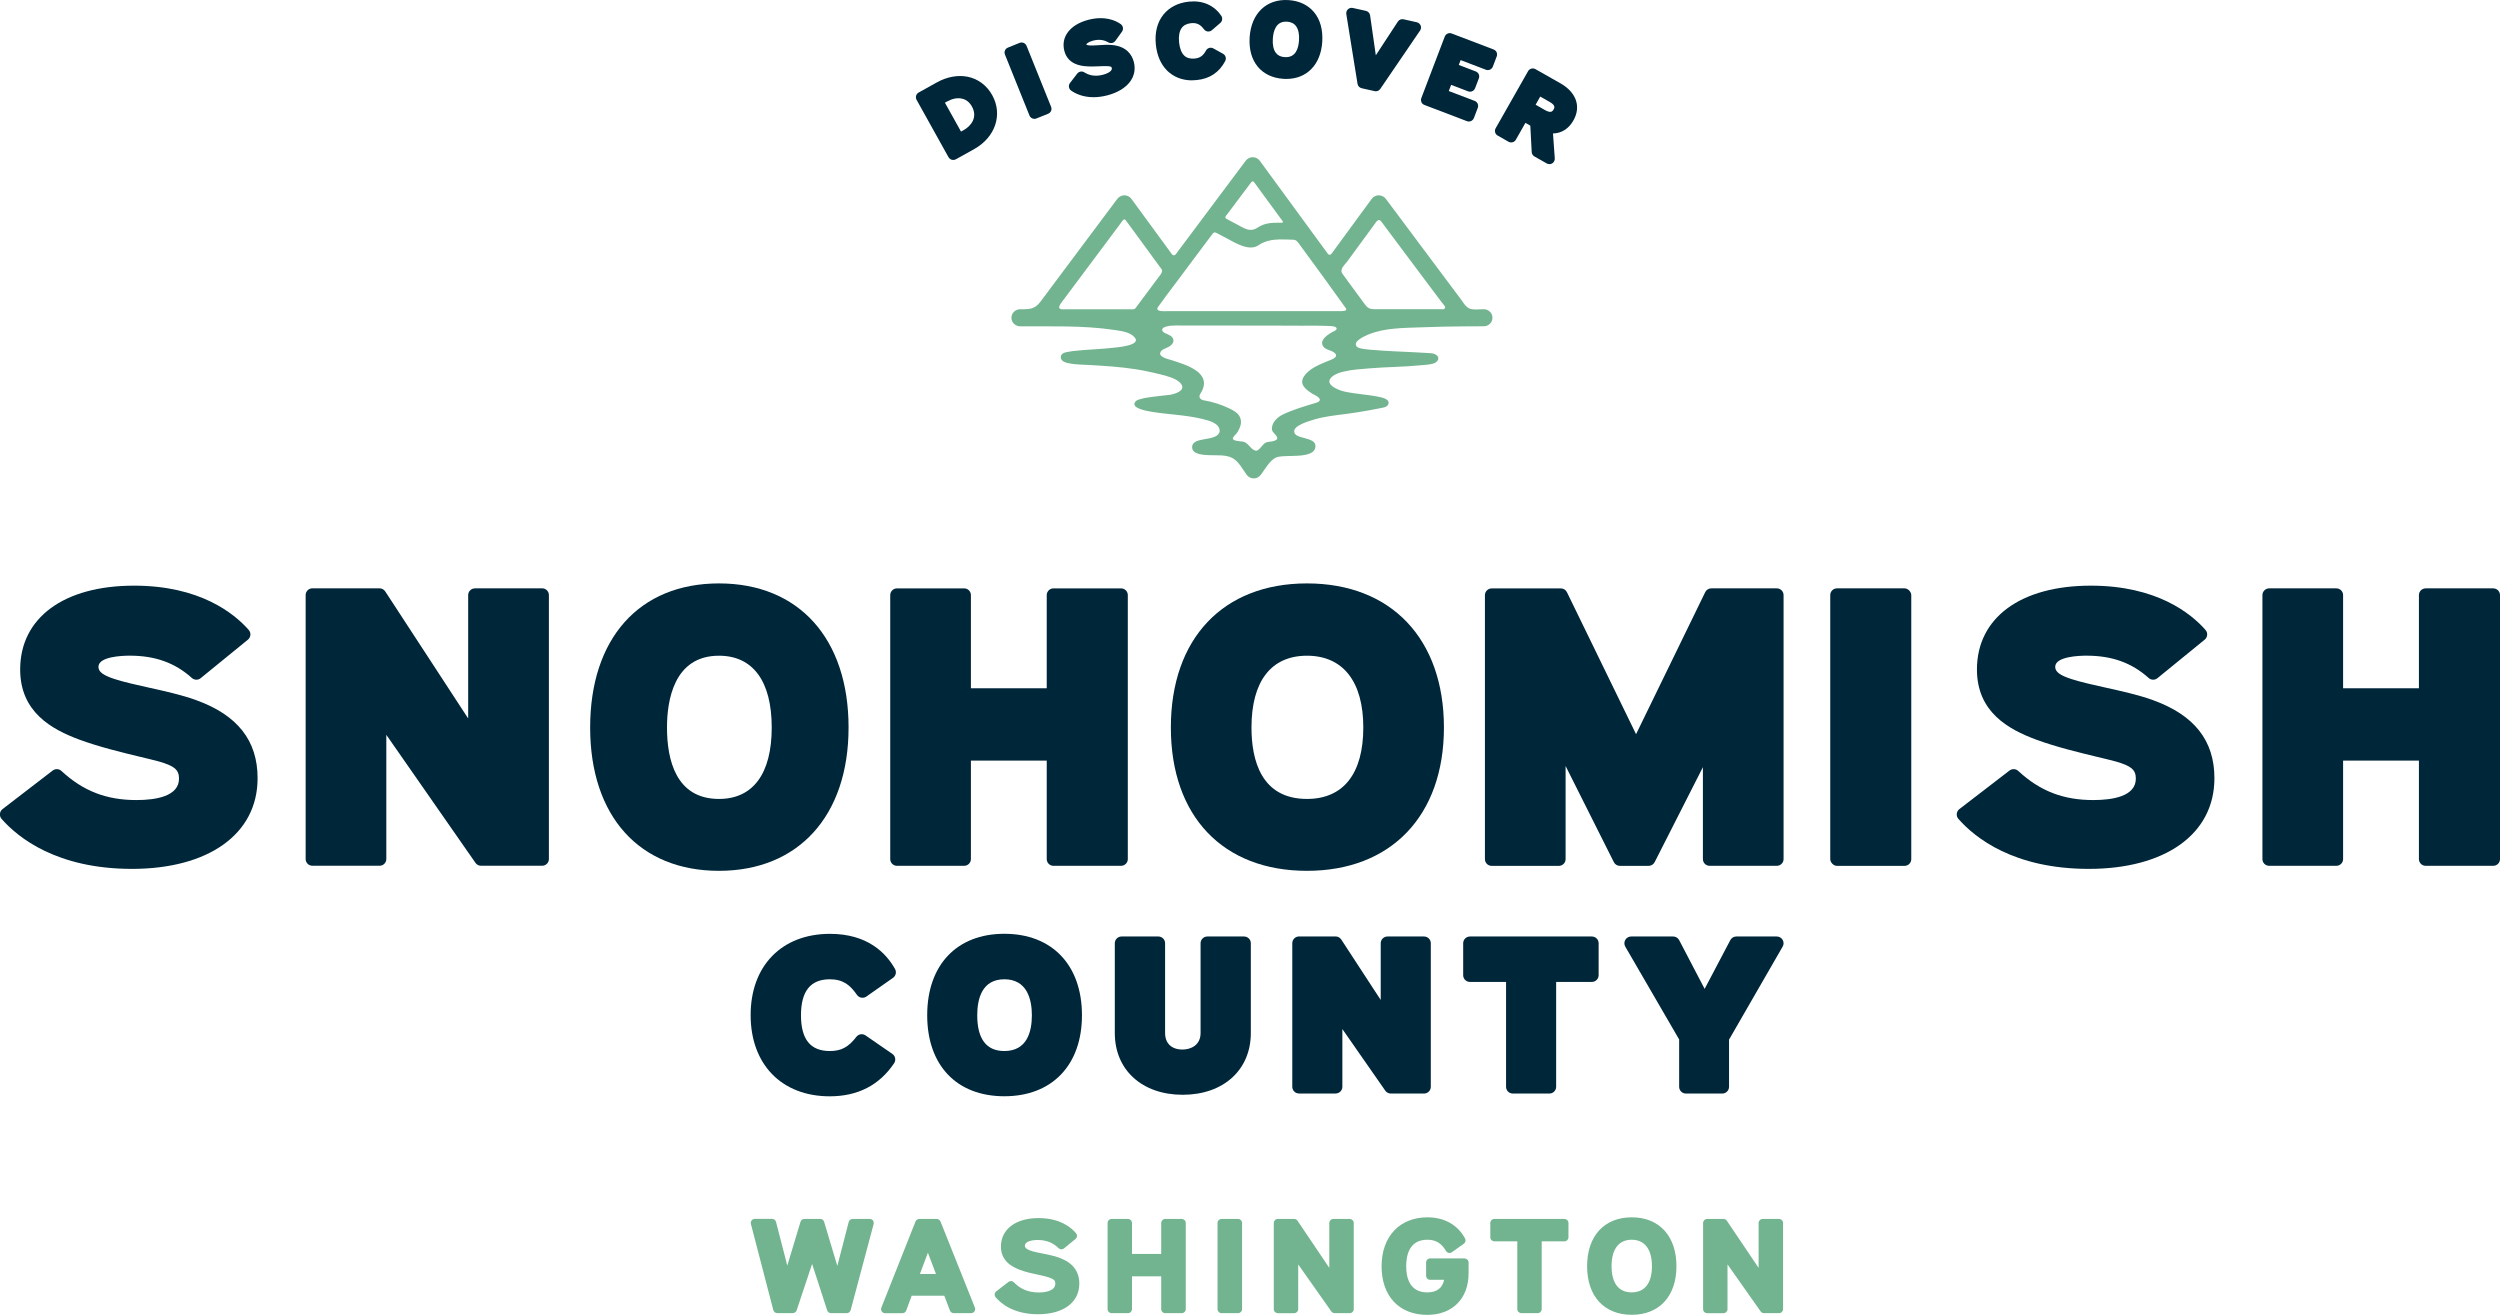
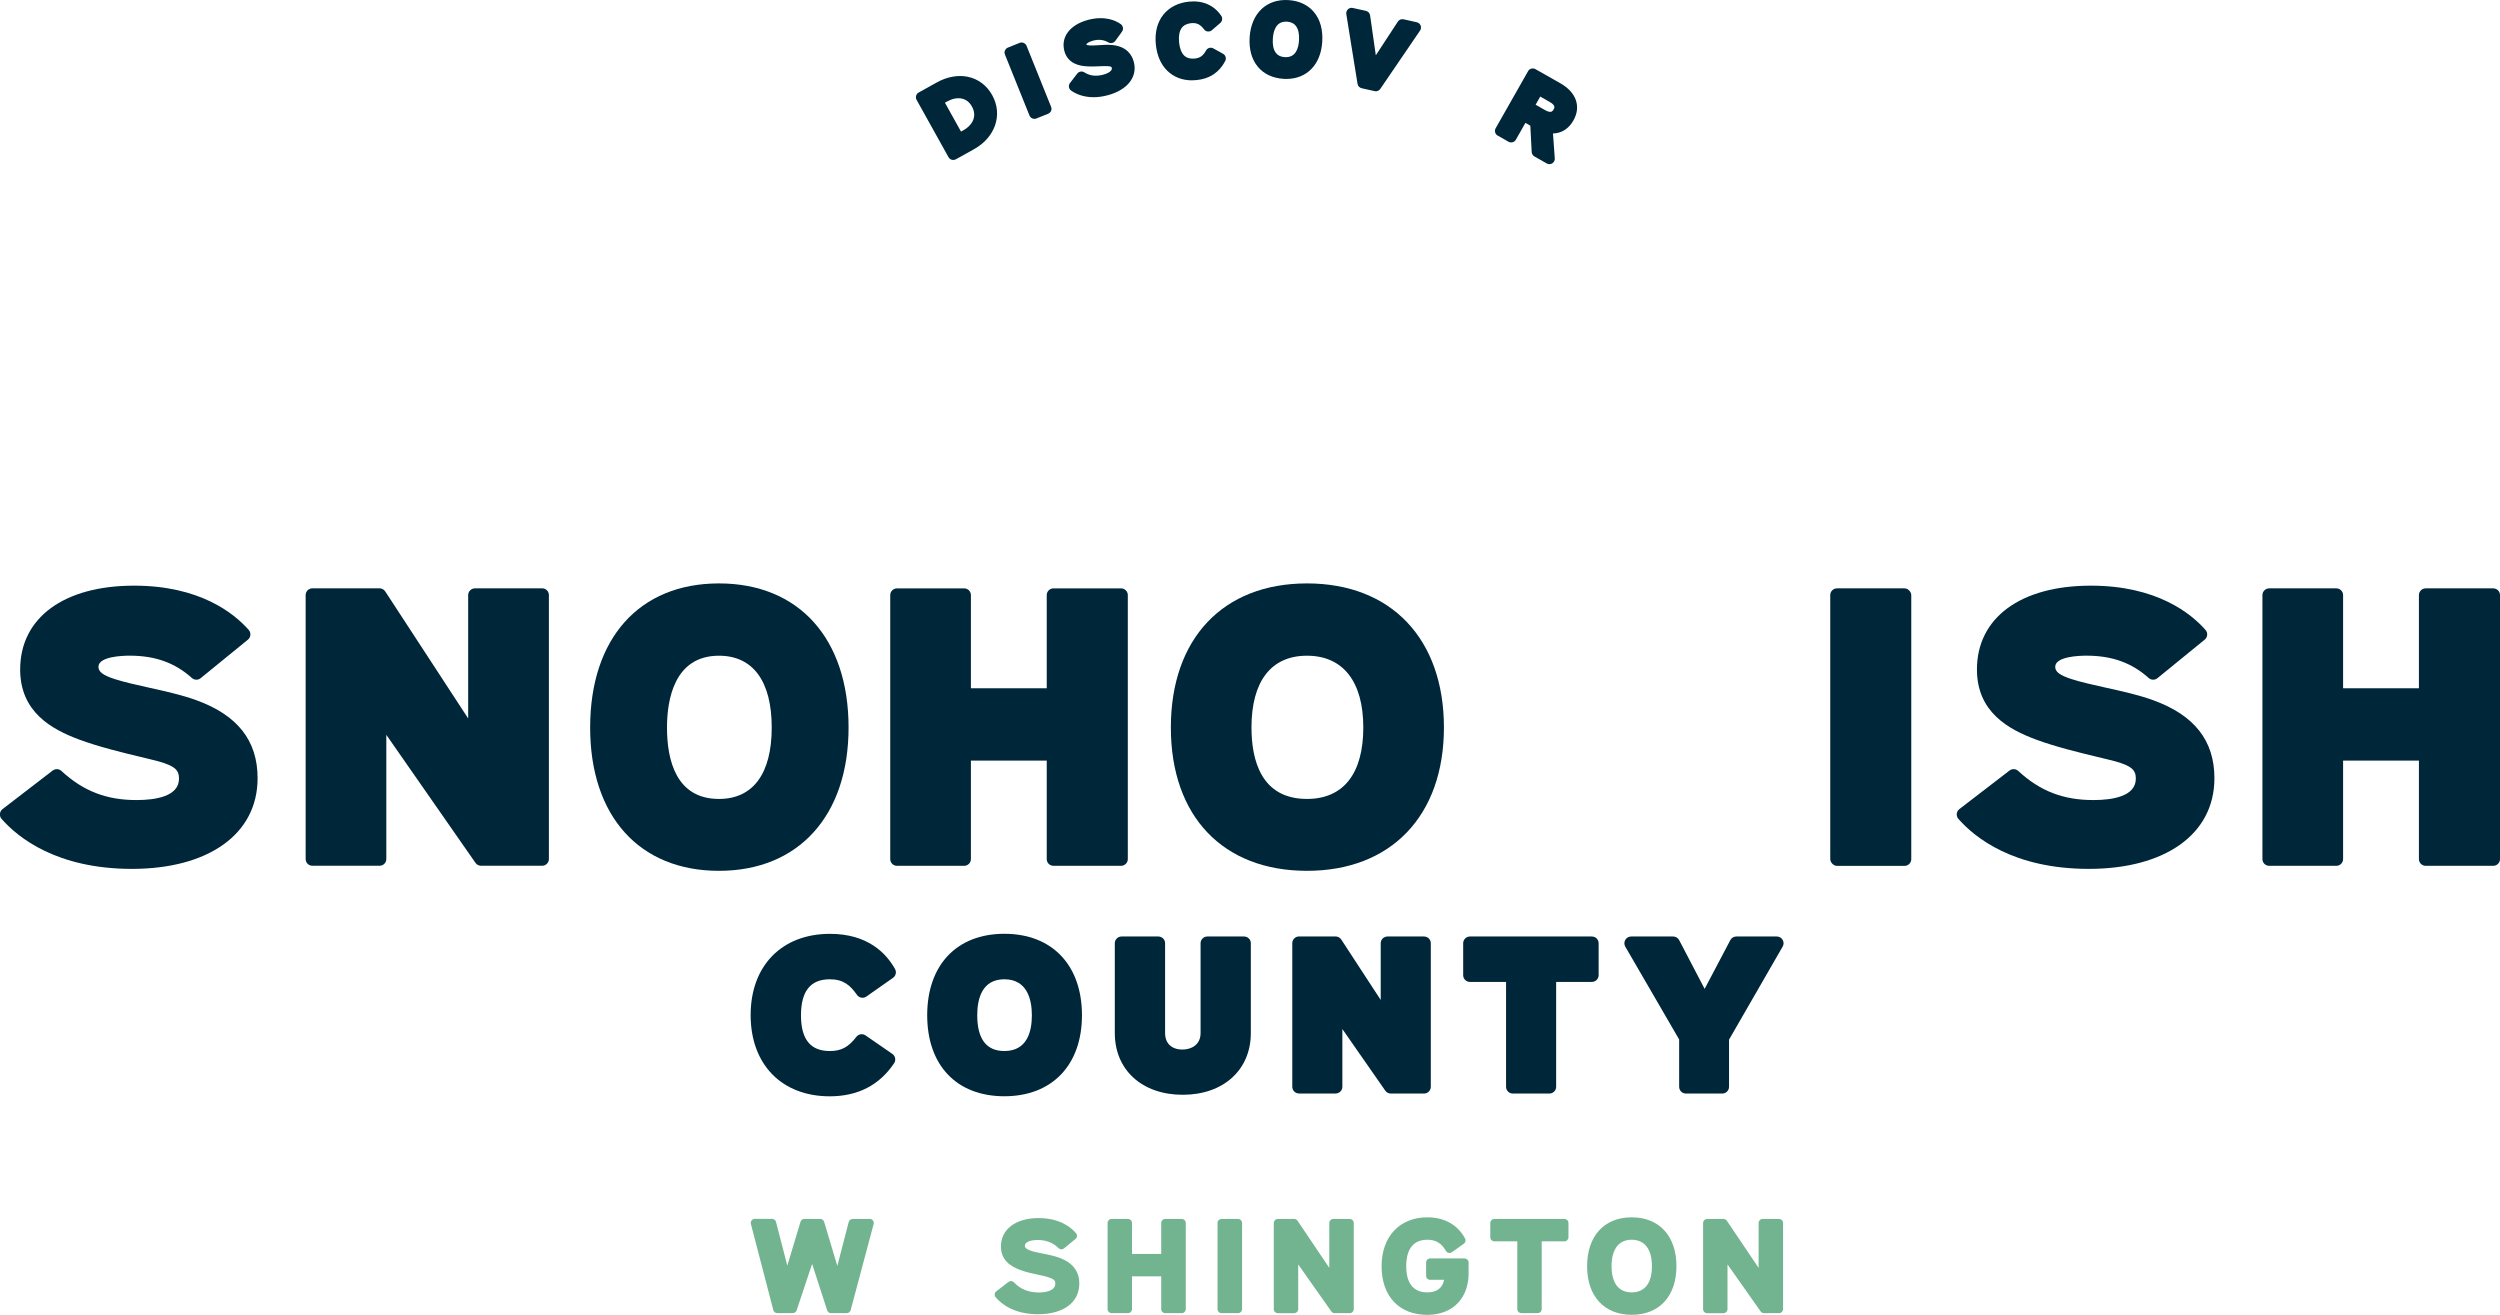
<svg xmlns="http://www.w3.org/2000/svg" id="SNO-Logo_Horizontal-Alt_Color-1" viewBox="0 0 489.62 257.51">
  <defs>
    <style>
      .cls-1 {
        fill: #00263a;
      }

      .cls-2 {
        fill: #72b48f;
      }
    </style>
  </defs>
  <g>
    <path class="cls-2" d="m170.32,238.73h-3.33c-.36,0-.68.24-.77.59l-2.23,8.61-2.59-8.64c-.1-.34-.41-.57-.76-.57h-3.1c-.35,0-.66.23-.76.56l-2.59,8.59-2.21-8.56c-.09-.35-.41-.6-.77-.6h-3.38c-.25,0-.48.11-.63.31-.15.19-.2.45-.14.69l4.39,16.87c.09.35.41.59.77.59h3.05c.34,0,.65-.22.75-.54l3.03-9.09,2.95,9.09c.11.33.41.55.76.55h3.07c.36,0,.67-.24.77-.59l4.5-16.87c.06-.24.01-.49-.14-.69s-.38-.31-.63-.31Z" />
-     <path class="cls-2" d="m184.19,239.23c-.12-.3-.41-.5-.74-.5h-3.41c-.33,0-.62.2-.74.5l-6.69,16.87c-.1.24-.07.52.08.74.15.22.39.35.66.35h3.38c.33,0,.63-.21.75-.52l1.07-2.9h6.39l1.1,2.9c.12.31.41.51.74.51h3.41c.26,0,.51-.13.66-.35.15-.22.18-.5.08-.74l-6.74-16.87Zm-4.03,10.28l1.57-4.17,1.58,4.17h-3.15Z" />
    <path class="cls-2" d="m207.48,246.33c-1.03-.38-2.16-.6-3.25-.82-.92-.18-1.8-.35-2.46-.6-1.05-.38-1.05-.77-1.05-.93,0-.84,1.35-1.13,2.51-1.13,1.67,0,3,.52,4.09,1.6.29.29.75.31,1.06.05l2.25-1.85c.16-.13.27-.33.29-.54.02-.21-.05-.42-.18-.58-.93-1.11-3.12-2.97-7.35-2.97-4.47,0-7.36,2.19-7.36,5.57,0,2.82,2.12,3.96,3.72,4.57,1.16.44,2.38.7,3.47.93.79.17,1.54.33,2.17.54,1.1.36,1.29.68,1.29,1.22,0,1.62-2.46,1.74-3.21,1.74-2.03,0-3.63-.65-4.9-1.99-.28-.3-.74-.33-1.06-.08l-2.4,1.85c-.17.13-.28.33-.3.55-.02.22.04.43.18.6,1.05,1.24,3.53,3.33,8.28,3.33,5,0,8.11-2.3,8.11-6.01,0-2.4-1.31-4.09-3.88-5.04Z" />
    <path class="cls-2" d="m231.44,238.73h-3.23c-.44,0-.79.36-.79.79v6.06h-5.72v-6.06c0-.44-.36-.79-.79-.79h-3.2c-.44,0-.79.36-.79.79v16.87c0,.44.36.79.79.79h3.2c.44,0,.79-.36.79-.79v-6.42h5.72v6.42c0,.44.36.79.79.79h3.23c.44,0,.79-.36.79-.79v-16.87c0-.44-.36-.79-.79-.79Z" />
    <path class="cls-2" d="m239.24,238.73h3.23c.44,0,.79.36.79.79v16.87c0,.44-.36.79-.79.79h-3.23c-.44,0-.79-.36-.79-.79v-16.87c0-.44.36-.79.79-.79Z" />
    <path class="cls-2" d="m264.33,238.73h-3.2c-.44,0-.79.36-.79.79v8.79l-6.22-9.23c-.15-.22-.39-.35-.66-.35h-3.2c-.44,0-.79.36-.79.79v16.87c0,.44.36.79.79.79h3.2c.44,0,.79-.36.79-.79v-8.76l6.49,9.21c.15.21.39.34.65.34h2.95c.44,0,.79-.36.79-.79v-16.87c0-.44-.36-.79-.79-.79Z" />
    <path class="cls-2" d="m286.83,246.46h-6.74c-.44,0-.79.36-.79.79v2.61c0,.44.36.79.79.79h2.74c-.34,1.63-1.45,2.46-3.29,2.46-3.42,0-4.14-2.79-4.14-5.13s.72-5.18,4.14-5.18c1.66,0,2.76.66,3.65,2.19.11.19.3.33.52.38.22.05.45,0,.63-.13l2.35-1.66c.33-.23.43-.67.24-1.02-1.43-2.68-4.05-4.15-7.37-4.15-5.46,0-8.98,3.77-8.98,9.6s3.43,9.5,8.96,9.5c4.91,0,8.08-3.19,8.08-8.13v-2.12c0-.44-.36-.79-.79-.79Z" />
    <path class="cls-2" d="m306.4,238.73h-13.74c-.44,0-.79.36-.79.79v2.8c0,.44.36.79.79.79h4.5v13.27c0,.44.36.79.79.79h3.2c.44,0,.79-.36.79-.79v-13.27h4.45c.44,0,.79-.36.79-.79v-2.8c0-.44-.36-.79-.79-.79Z" />
    <path class="cls-2" d="m319.58,238.41c-5.4,0-8.75,3.67-8.75,9.57s3.35,9.52,8.75,9.52,8.75-3.65,8.75-9.52-3.35-9.57-8.75-9.57Zm-.03,14.7c-2.54,0-3.93-1.82-3.93-5.13s1.4-5.18,3.93-5.18,3.98,1.84,3.98,5.18-1.42,5.13-3.98,5.13Z" />
    <path class="cls-2" d="m348.41,238.73h-3.2c-.44,0-.79.36-.79.79v8.79l-6.22-9.23c-.15-.22-.39-.35-.66-.35h-3.2c-.44,0-.79.36-.79.79v16.87c0,.44.36.79.79.79h3.2c.44,0,.79-.36.79-.79v-8.76l6.49,9.21c.15.21.39.34.65.34h2.95c.44,0,.79-.36.79-.79v-16.87c0-.44-.36-.79-.79-.79Z" />
-     <path class="cls-2" d="m290.65,60.56c-.22,0-.44,0-.66.02-.61.03-1.24.06-1.81-.04-.85-.15-1.3-.83-1.76-1.49-.09-.12-.17-.25-.26-.37-1.32-1.77-2.64-3.54-3.96-5.3-1.63-2.18-3.26-4.36-4.89-6.54-1.38-1.85-2.77-3.7-4.15-5.56-.59-.78-1.17-1.57-1.76-2.35-.32-.43-.83-.65-1.38-.68-.54,0-1.05.26-1.37.7-.12.17-.24.33-.37.5-.32.44-.64.88-.96,1.31-.45.61-.9,1.23-1.35,1.84-.51.69-1.01,1.39-1.52,2.08-.5.68-.99,1.35-1.49,2.03-.41.57-.83,1.13-1.24,1.7-.29.4-.58.79-.87,1.19-.1.14-.19.26-.37.29-.16.02-.32-.04-.41-.17l-13.34-18.23c-.32-.44-.83-.69-1.37-.7-.5-.02-1.06.25-1.38.68l-13.73,18.36c-.17.23-.52.23-.7,0l-7.96-10.88c-.36-.49-.97-.76-1.61-.68-.48.06-.9.34-1.18.72l-.22.29c-2.73,3.65-5.45,7.29-8.18,10.94-1.64,2.19-3.28,4.38-4.92,6.58-.48.64-.95,1.29-1.43,1.92-.11.15-.22.29-.33.44-1.02,1.28-1.89,1.4-3.27,1.41-.21,0-.43,0-.66,0-.94,0-1.7.75-1.7,1.67s.76,1.67,1.7,1.67h4.15c3.19,0,6.37,0,9.55.21,1.66.11,3.31.28,4.95.53,1.29.2,2.96.4,3.84,1.5,1.16,1.47-3.23,1.85-3.86,1.92-2.95.35-5.78.38-8.4.7-.17.02-.34.06-.51.09-.47.09-1.04.12-1.44.43-.23.18-.35.49-.3.81.13.73.97.92,1.5,1.04,1.37.29,2.83.27,4.36.36,2.83.17,5.81.35,8.75.81,1.07.17,2.14.37,3.19.61.17.04.34.08.51.12,1.39.34,3.03.65,4.27,1.35.41.23.8.52,1.05.92.79,1.27-1.48,1.91-2.31,2.02-1.12.15-2.24.22-3.36.39-.72.1-1.44.18-2.14.38-.47.13-.97.2-1.27.63-.91,1.29,2.61,1.81,3.24,1.92,3.25.54,6.56.6,9.78,1.37,1.28.31,3.54.79,3.54,2.43-.4,2.23-5.48.84-5.4,3.2.05,1.46,2.57,1.46,3.55,1.5,1.42.06,3.02-.13,4.33.55,1.23.64,2.01,2.22,2.82,3.31.36.48.97.75,1.6.67.49-.06.91-.35,1.2-.75.76-1.05,1.68-2.68,2.84-3.29,1.54-.8,7.57.48,7.81-2.15.2-2.12-4.44-1.31-4.15-3.16.16-1.04,2.71-1.8,3.6-2.08,2.12-.67,4.36-.9,6.55-1.18,1.53-.19,3.05-.45,4.57-.72.75-.14,1.49-.28,2.23-.43.48-.09,1.2-.19,1.44-.69.49-1-1.11-1.37-1.77-1.5-2.25-.47-4.56-.55-6.81-1.05-1.05-.23-4.04-1.34-2.51-2.81.62-.6,1.52-.89,2.35-1.09,1.72-.42,3.48-.5,5.24-.65,3.24-.27,6.48-.26,9.71-.58.87-.09,1.76-.1,2.61-.34.9-.25,1.49-1.19.49-1.77-.55-.32-1.23-.28-1.84-.32-3.68-.24-7.35-.3-10.86-.62-.56-.05-1.11-.1-1.64-.2-.36-.07-.91-.14-1.17-.49-.72-.97,1.58-1.97,2.16-2.23,3.26-1.4,7.02-1.34,10.65-1.48,2.66-.1,5.31-.16,7.97-.18,1.16-.01,2.32-.02,3.49-.02.22,0,.44,0,.66,0,.94,0,1.7-.75,1.7-1.67s-.76-1.67-1.7-1.67Zm-50.65-18.11c.07-.2.24-.34.36-.5.42-.57.85-1.13,1.27-1.7.52-.69,1.04-1.39,1.56-2.08.46-.61.92-1.23,1.38-1.84l.34-.45c.09-.12.25-.33.4-.37.01,0,.02,0,.04,0,.19,0,.41.37.51.5.17.24.35.48.52.72.46.62.92,1.25,1.37,1.88.51.69,1.01,1.38,1.52,2.07.44.6.88,1.2,1.31,1.79.14.19.28.38.42.57.06.09.3.35.26.47-.05.14-.31.11-.41.11-.19,0-.39,0-.58,0-1.4-.01-2.74.13-3.93.93-1.51,1.02-2.61.18-4.01-.56-.64-.34-1.28-.68-1.92-1.02-.21-.11-.49-.21-.39-.5Zm-14.57,13.82c-.69.92-1.38,1.84-2.07,2.77-.25.34-.5.67-.75,1.01-.12.16-.23.37-.43.46-.28.12-.61.06-.9.06h-12.65c-.28,0-1.05.1-1.17-.27-.14-.4.43-1.06.64-1.34.38-.51.76-1.01,1.14-1.52.78-1.05,1.57-2.1,2.35-3.15.88-1.18,1.76-2.35,2.64-3.53.85-1.13,1.69-2.26,2.54-3.4.69-.92,1.38-1.84,2.06-2.76.2-.27.41-.55.61-.82.18-.24.41-.68.68-.79.02,0,.05-.01.07-.02.18,0,.3.19.39.31.18.26.37.51.56.76.78,1.07,1.57,2.14,2.35,3.21.86,1.17,1.72,2.34,2.57,3.52.33.45.67.91,1,1.36.12.16.24.33.36.49.33.42.14.79-.15,1.18-.61.82-1.22,1.63-1.83,2.45Zm36.27,8.32c-.11.12-.29.2-.4.25-.97.48-3.13,1.74-2.1,3.07.15.2.38.35.6.46.49.24,1.07.34,1.51.69,1.18.94-.82,1.45-1.7,1.83-1.51.65-3.23,1.36-4.2,2.78-1.09,1.58.38,2.68,1.65,3.46.38.23,1.99.87,1.22,1.52-.13.11-.3.16-.46.21-1.58.48-3.15.94-4.69,1.53-1.28.49-2.62.93-3.48,2.06-.38.49-.65,1.17-.52,1.79.12.53,1.24,1.23.98,1.74-.26.5-1.59.5-2.04.63-.84.25-1.46,1.87-2.2,1.64-.05-.02-.11-.04-.17-.06-.81-.33-1.17-1.3-2.04-1.64-.47-.18-2.51-.08-2.17-.83.18-.4.68-.73.9-1.13.51-.91.92-1.85.45-2.89-.38-.85-1.29-1.33-2.1-1.72-1.58-.75-3.24-1.29-4.94-1.57-.28-.05-.58-.16-.76-.4-.25-.34-.09-.68.11-1,2.51-4.04-2.91-5.58-5.78-6.5-.52-.17-2.32-.54-2.15-1.38.13-.65,1.02-.88,1.55-1.14.5-.24,1.07-.75,1.05-1.3-.02-.82-.9-1.12-1.57-1.41-.34-.14-.79-.48-.59-.88.11-.22.37-.33.6-.4.71-.24,1.53-.25,2.29-.26.55,0,1.11.02,1.67.02,2.97,0,5.89,0,8.75,0,5.06,0,9.82,0,14.16.03,1.03,0,2.08-.04,3.11,0,.68.03,1.35,0,2.03.05.31.02,1.47.01,1.51.51,0,.09-.03.16-.1.23Zm.98-3.65c-.06,0-.11,0-.16,0h-28.52c-1.2,0-2.41,0-3.61,0-.6,0-1.2,0-1.8,0-.43,0-.86.03-1.29-.03-.46-.06-.85-.3-.51-.78,1.24-1.76,2.44-3.3,3.73-5.03,1.45-1.94,2.91-3.89,4.36-5.84.58-.78,1.16-1.55,1.74-2.32.21-.28.42-.56.63-.84.14-.18.31-.5.55-.57.2-.05.38.05.54.14l.7.37c.47.25.95.5,1.42.75,1.64.87,4.23,2.47,6.03,1.23,1.21-.83,2.65-1.1,4.09-1.13.52-.01,1.04,0,1.56.02.26,0,.53.02.79.03.26,0,.49,0,.73.08.32.12.57.46.77.73.23.31.46.62.68.94.56.77,1.12,1.53,1.68,2.3.48.66.97,1.32,1.45,1.98.16.22.32.44.48.65l.63.87,3.11,4.32.09.12.92,1.28c.6.68-.28.71-.8.72Zm20.26-.5c-.18.2-.47.11-.7.12h-11.64c-.49,0-.98,0-1.47,0-.82,0-1.31-.25-1.79-.91-.29-.4-.59-.81-.89-1.21-1.18-1.61-2.37-3.2-3.53-4.82-.65-.91.44-1.72.95-2.43l1.93-2.64c.83-1.13,1.66-2.26,2.49-3.4.33-.45.65-.89.98-1.34.18-.24.33-.52.6-.67.06-.03.11-.05.17-.05.25-.02.42.23.58.43,1.26,1.68,2.52,3.37,3.77,5.05,1.67,2.24,3.35,4.48,5.02,6.71.71.95,1.42,1.9,2.13,2.84.27.36.55.73.82,1.09.22.29.89.9.59,1.21Z" />
  </g>
  <g>
    <path class="cls-1" d="m38.43,137.12c-2.86-1.03-6.12-1.75-9.27-2.45-2.46-.55-4.78-1.06-6.68-1.67-2.31-.75-3.2-1.43-3.2-2.4,0-2.03,4.68-2.19,6.12-2.19,4.99,0,8.86,1.39,12.18,4.37.49.44,1.22.45,1.72.04l9.26-7.55c.28-.23.45-.56.48-.92.03-.36-.09-.71-.33-.98-2.85-3.24-9.55-8.67-22.45-8.67-13.76,0-22.31,6.29-22.31,16.42,0,8.34,6.17,11.71,11.55,13.72,3.96,1.46,8.38,2.52,11.94,3.38,1.41.34,2.67.64,3.67.91,3.06.88,3.95,1.63,3.95,3.36,0,3.47-4.53,4.2-8.33,4.2-5.9,0-10.44-1.76-14.7-5.7-.47-.44-1.19-.47-1.71-.08l-9.82,7.55c-.29.22-.48.56-.51.92-.04.36.08.73.32,1,3.21,3.66,10.8,9.79,25.54,9.79s24.6-6.64,24.6-17.76c0-7.37-3.94-12.37-12.04-15.29Z" />
    <path class="cls-1" d="m106.16,115.23h-13.14c-.73,0-1.33.59-1.33,1.32v24.16l-16.25-24.89c-.25-.37-.66-.6-1.11-.6h-13.14c-.73,0-1.33.59-1.33,1.32v51.7c0,.73.59,1.32,1.33,1.32h13.14c.73,0,1.33-.59,1.33-1.32v-24.32l17.46,25.07c.25.36.65.57,1.09.57h11.96c.73,0,1.33-.59,1.33-1.32v-51.7c0-.73-.59-1.32-1.33-1.32Z" />
    <path class="cls-1" d="m166.19,142.48c0-17.41-9.73-28.22-25.38-28.22s-25.23,10.81-25.23,28.22,9.67,28.07,25.23,28.07,25.38-10.76,25.38-28.07Zm-25.38,13.99c-8.41,0-10.18-7.61-10.18-13.99,0-5.25,1.32-14.06,10.18-14.06,6.66,0,10.33,5,10.33,14.06s-3.67,13.99-10.33,13.99Z" />
    <path class="cls-1" d="m190.15,168.25v-19.29h14.85v19.29c0,.73.59,1.32,1.33,1.32h13.22c.73,0,1.33-.59,1.33-1.32v-51.7c0-.73-.59-1.32-1.33-1.32h-13.22c-.73,0-1.33.59-1.33,1.32v18.25h-14.85v-18.25c0-.73-.59-1.32-1.33-1.32h-13.14c-.73,0-1.33.59-1.33,1.32v51.7c0,.73.59,1.32,1.33,1.32h13.14c.73,0,1.33-.59,1.33-1.32Z" />
    <path class="cls-1" d="m255.97,114.26c-16.45,0-26.66,10.81-26.66,28.22s10.22,28.07,26.66,28.07,26.82-10.76,26.82-28.07-10.28-28.22-26.82-28.22Zm0,42.21c-8.98,0-10.87-7.61-10.87-13.99,0-9.07,3.86-14.06,10.87-14.06s11.03,5,11.03,14.06-3.92,13.99-11.03,13.99Z" />
-     <path class="cls-1" d="m324.06,168.85l9.45-18.6v18c0,.73.59,1.32,1.33,1.32h13.14c.73,0,1.33-.59,1.33-1.32v-51.7c0-.73-.59-1.32-1.33-1.32h-12.83c-.51,0-.97.29-1.19.75l-13.54,27.81-13.54-27.81c-.22-.46-.68-.74-1.19-.74h-13.54c-.73,0-1.33.59-1.33,1.32v51.7c0,.73.59,1.32,1.33,1.32h13.14c.73,0,1.33-.59,1.33-1.32v-18.24l9.45,18.83c.23.45.68.73,1.18.73h5.62c.5,0,.96-.28,1.18-.72Z" />
    <rect class="cls-1" x="358.45" y="115.23" width="15.87" height="54.35" rx="1.32" ry="1.32" />
    <path class="cls-1" d="m421.67,137.12c-2.86-1.03-6.12-1.75-9.28-2.45-2.46-.55-4.78-1.06-6.68-1.67-2.31-.75-3.2-1.43-3.2-2.4,0-2.03,4.68-2.19,6.12-2.19,4.99,0,8.86,1.39,12.18,4.37.49.44,1.22.45,1.72.04l9.26-7.55c.28-.23.45-.56.48-.92.03-.36-.09-.71-.33-.98-2.85-3.24-9.55-8.67-22.45-8.67-13.76,0-22.31,6.29-22.31,16.42,0,8.34,6.17,11.71,11.56,13.72,3.96,1.46,8.39,2.52,11.94,3.38,1.41.34,2.67.64,3.67.91,3.06.88,3.95,1.63,3.95,3.36,0,3.47-4.53,4.2-8.33,4.2-5.9,0-10.44-1.76-14.7-5.7-.47-.44-1.2-.47-1.71-.08l-9.82,7.55c-.29.22-.48.56-.51.92-.04.36.08.73.32,1,3.21,3.66,10.8,9.79,25.54,9.79s24.6-6.64,24.6-17.76c0-7.37-3.94-12.37-12.04-15.29Z" />
    <path class="cls-1" d="m488.29,115.23h-13.22c-.73,0-1.33.59-1.33,1.32v18.25h-14.85v-18.25c0-.73-.59-1.32-1.33-1.32h-13.14c-.73,0-1.33.59-1.33,1.32v51.7c0,.73.59,1.32,1.33,1.32h13.14c.73,0,1.33-.59,1.33-1.32v-19.29h14.85v19.29c0,.73.59,1.32,1.33,1.32h13.22c.73,0,1.33-.59,1.33-1.32v-51.7c0-.73-.59-1.32-1.33-1.32Z" />
    <path class="cls-1" d="m162.5,191.79c2.68,0,4.02,1.17,5.33,3.05.2.29.51.49.86.55.35.06.71-.02.99-.22l5.21-3.66c.56-.39.73-1.14.4-1.73-1.76-3.15-5.4-6.89-12.74-6.89-9.44,0-15.54,6.25-15.54,15.91s6.08,15.91,15.5,15.91c5.48,0,9.72-2.18,12.6-6.48.4-.6.25-1.42-.35-1.83l-5.25-3.62c-.58-.4-1.37-.27-1.8.29-1.55,2.02-2.96,2.77-5.19,2.77-3.8,0-5.65-2.29-5.65-7s1.85-7.05,5.65-7.05Z" />
    <path class="cls-1" d="m196.7,182.88c-9.32,0-15.11,6.11-15.11,15.95s5.79,15.87,15.11,15.87,15.2-6.08,15.2-15.87-5.82-15.95-15.2-15.95Zm0,22.96c-3.52,0-5.31-2.36-5.31-7,0-3.21.92-7.05,5.31-7.05s5.39,3.83,5.39,7.05-.94,7-5.39,7Z" />
    <path class="cls-1" d="m243.65,183.41h-7.19c-.73,0-1.33.59-1.33,1.32v17.59c0,2.38-1.91,3.23-3.54,3.23-2.14,0-3.41-1.21-3.41-3.23v-17.59c0-.73-.59-1.32-1.33-1.32h-7.19c-.73,0-1.33.59-1.33,1.32v17.59c0,7.23,5.34,12.09,13.3,12.09s13.34-4.86,13.34-12.09v-17.59c0-.73-.59-1.32-1.33-1.32Z" />
    <path class="cls-1" d="m278.89,183.41h-7.15c-.73,0-1.33.59-1.33,1.32v11.11l-7.73-11.84c-.25-.37-.66-.6-1.11-.6h-7.15c-.73,0-1.33.59-1.33,1.32v28.12c0,.73.59,1.32,1.33,1.32h7.15c.73,0,1.33-.59,1.33-1.32v-11.3l8.4,12.06c.25.36.65.57,1.09.57h6.5c.73,0,1.33-.59,1.33-1.32v-28.12c0-.73-.59-1.32-1.33-1.32Z" />
    <path class="cls-1" d="m311.75,183.41h-23.86c-.73,0-1.33.59-1.33,1.32v6.26c0,.73.59,1.32,1.33,1.32h7.07v20.54c0,.73.59,1.32,1.33,1.32h7.15c.73,0,1.33-.59,1.33-1.32v-20.54h6.99c.73,0,1.33-.59,1.33-1.32v-6.26c0-.73-.59-1.32-1.33-1.32Z" />
    <path class="cls-1" d="m347.98,183.41h-7.93c-.49,0-.94.27-1.17.71l-5.03,9.55-4.99-9.55c-.23-.44-.68-.71-1.17-.71h-8.23c-.47,0-.91.25-1.15.66-.24.41-.24.92,0,1.33l10.55,18.18v9.27c0,.73.59,1.32,1.33,1.32h7.11c.73,0,1.33-.59,1.33-1.32v-9.24l10.5-18.22c.24-.41.24-.91,0-1.32-.24-.41-.67-.66-1.15-.66Z" />
    <path class="cls-1" d="m185.77,30.79c.14.24.36.42.63.5.09.03.19.04.29.04.18,0,.35-.05.51-.13l3.56-1.98c4.18-2.33,5.68-6.78,3.56-10.59-1.06-1.91-2.77-3.19-4.81-3.6-1.92-.38-4.06.01-6.03,1.11l-3.56,1.98c-.51.28-.69.92-.41,1.43l6.25,11.23Zm-.2-10.95c.93-.52,1.91-.71,2.75-.54.87.17,1.55.7,2.03,1.56,1.17,2.1-.15,3.81-1.63,4.63l-.51.28-3.15-5.66.51-.28Z" />
    <path class="cls-1" d="m201.61,22.62c.17.41.56.66.98.66.13,0,.26-.02.39-.08l2.29-.92c.26-.1.47-.31.58-.56s.11-.55,0-.81l-4.8-11.93c-.22-.54-.83-.8-1.37-.58l-2.28.92c-.26.1-.47.31-.58.56-.11.26-.11.55,0,.81l4.8,11.93Z" />
    <path class="cls-1" d="m212.49,12.96c.97.1,1.95.06,2.8.02.61-.03,1.18-.05,1.66-.02.71.04.74.16.78.32.04.17.05.35-.18.6-.29.31-.83.58-1.54.76-1.37.36-2.57.21-3.65-.47-.46-.29-1.06-.18-1.39.25l-1.41,1.83c-.18.23-.25.52-.21.8.04.28.2.54.44.7.78.55,2.24,1.29,4.38,1.29.82,0,1.73-.11,2.75-.38,3.89-1.03,5.91-3.6,5.13-6.55-.36-1.35-1.38-3.02-4.23-3.29-.87-.09-1.76-.03-2.63.03-.7.04-1.36.09-1.87.04-.45-.04-.56-.14-.56-.15-.03-.12.3-.51,1.31-.78,1.11-.29,2.09-.18,2.99.34.47.27,1.06.14,1.38-.3l1.3-1.8c.16-.23.23-.51.18-.79-.05-.28-.2-.52-.43-.69-.96-.68-3.07-1.69-6.37-.83-3.56.94-5.39,3.33-4.67,6.09.69,2.62,3.19,2.89,4.02,2.98Z" />
    <path class="cls-1" d="m233.47,15.73c.29,0,.59-.02.9-.05,2.55-.25,4.43-1.51,5.59-3.74.26-.51.07-1.13-.42-1.4l-1.91-1.06c-.51-.28-1.15-.1-1.43.41-.58,1.05-1.19,1.48-2.24,1.58-.85.08-1.53-.11-2.02-.57-.55-.52-.9-1.42-1.02-2.61-.12-1.19.05-2.15.49-2.78.39-.56,1.02-.88,1.86-.97,1.1-.11,1.81.23,2.54,1.21.17.23.44.39.73.42.3.03.58-.06.8-.25l1.66-1.43c.4-.35.48-.94.19-1.38-1.39-2.07-3.62-3.06-6.32-2.79-2.1.21-3.83,1.08-5,2.52-1.22,1.5-1.74,3.54-1.5,5.88.43,4.35,3.18,7.02,7.11,7.02Z" />
    <path class="cls-1" d="m251.35,15.44c.19.01.38.02.57.02,4.01,0,6.75-2.79,7.04-7.26.15-2.38-.41-4.4-1.63-5.84-1.18-1.4-2.9-2.21-4.98-2.34-4.3-.27-7.3,2.58-7.61,7.28-.15,2.36.41,4.36,1.62,5.8,1.18,1.4,2.91,2.21,5,2.34Zm-2.07-7.86h0c.1-1.54.63-3.34,2.56-3.34.07,0,.14,0,.21,0,.79.05,1.39.35,1.78.89.46.62.66,1.58.58,2.77-.1,1.58-.63,3.43-2.81,3.29-.78-.05-1.37-.34-1.75-.87-.45-.61-.65-1.56-.57-2.75Z" />
    <path class="cls-1" d="m265.87,16.42c.07.43.39.77.81.86l2.54.57c.08.02.15.03.23.03.34,0,.67-.17.87-.46l7.8-11.44c.2-.29.24-.66.11-.98-.13-.32-.41-.56-.75-.64l-2.6-.58c-.43-.1-.87.08-1.11.45l-4.32,6.6-1.12-7.82c-.06-.43-.39-.78-.81-.88l-2.58-.57c-.34-.08-.7.02-.95.26-.25.24-.37.59-.32.93l2.2,13.67Z" />
-     <path class="cls-1" d="m278.37,20c.11.25.33.45.59.55l8.34,3.18c.12.05.25.07.38.07.42,0,.82-.26.98-.68l.76-2c.1-.26.09-.55-.02-.81-.11-.25-.33-.45-.59-.55l-5.07-1.93.46-1.21,3.33,1.27c.54.21,1.15-.07,1.36-.61l.74-1.93c.1-.26.09-.55-.02-.81-.11-.25-.33-.45-.59-.55l-3.32-1.27.36-.95,4.95,1.89c.54.21,1.15-.07,1.36-.61l.76-2c.1-.26.09-.55-.02-.81-.11-.25-.33-.45-.59-.55l-8.21-3.13c-.54-.21-1.15.07-1.36.61l-4.58,12.02c-.1.26-.09.55.02.81Z" />
    <path class="cls-1" d="m293.32,26.55l2.12,1.21c.24.14.53.17.8.1.27-.07.5-.25.64-.5l1.87-3.3.96.55.27,5.17c.02.36.22.68.53.86l2.42,1.37c.16.09.34.14.52.14.2,0,.39-.05.56-.16.33-.21.52-.58.49-.97l-.35-4.88c1.68-.04,3.07-.91,4-2.55,1.54-2.72.57-5.5-2.54-7.27l-4.9-2.78c-.24-.14-.53-.17-.8-.1-.27.07-.5.25-.64.5l-6.35,11.18c-.29.51-.11,1.15.4,1.44Zm8.33-7.64l1.91,1.09c1.16.66.87,1.17.71,1.44-.23.41-.46.45-.55.46-.27.04-.65-.07-1.06-.3l-1.91-1.09.9-1.59Z" />
  </g>
</svg>